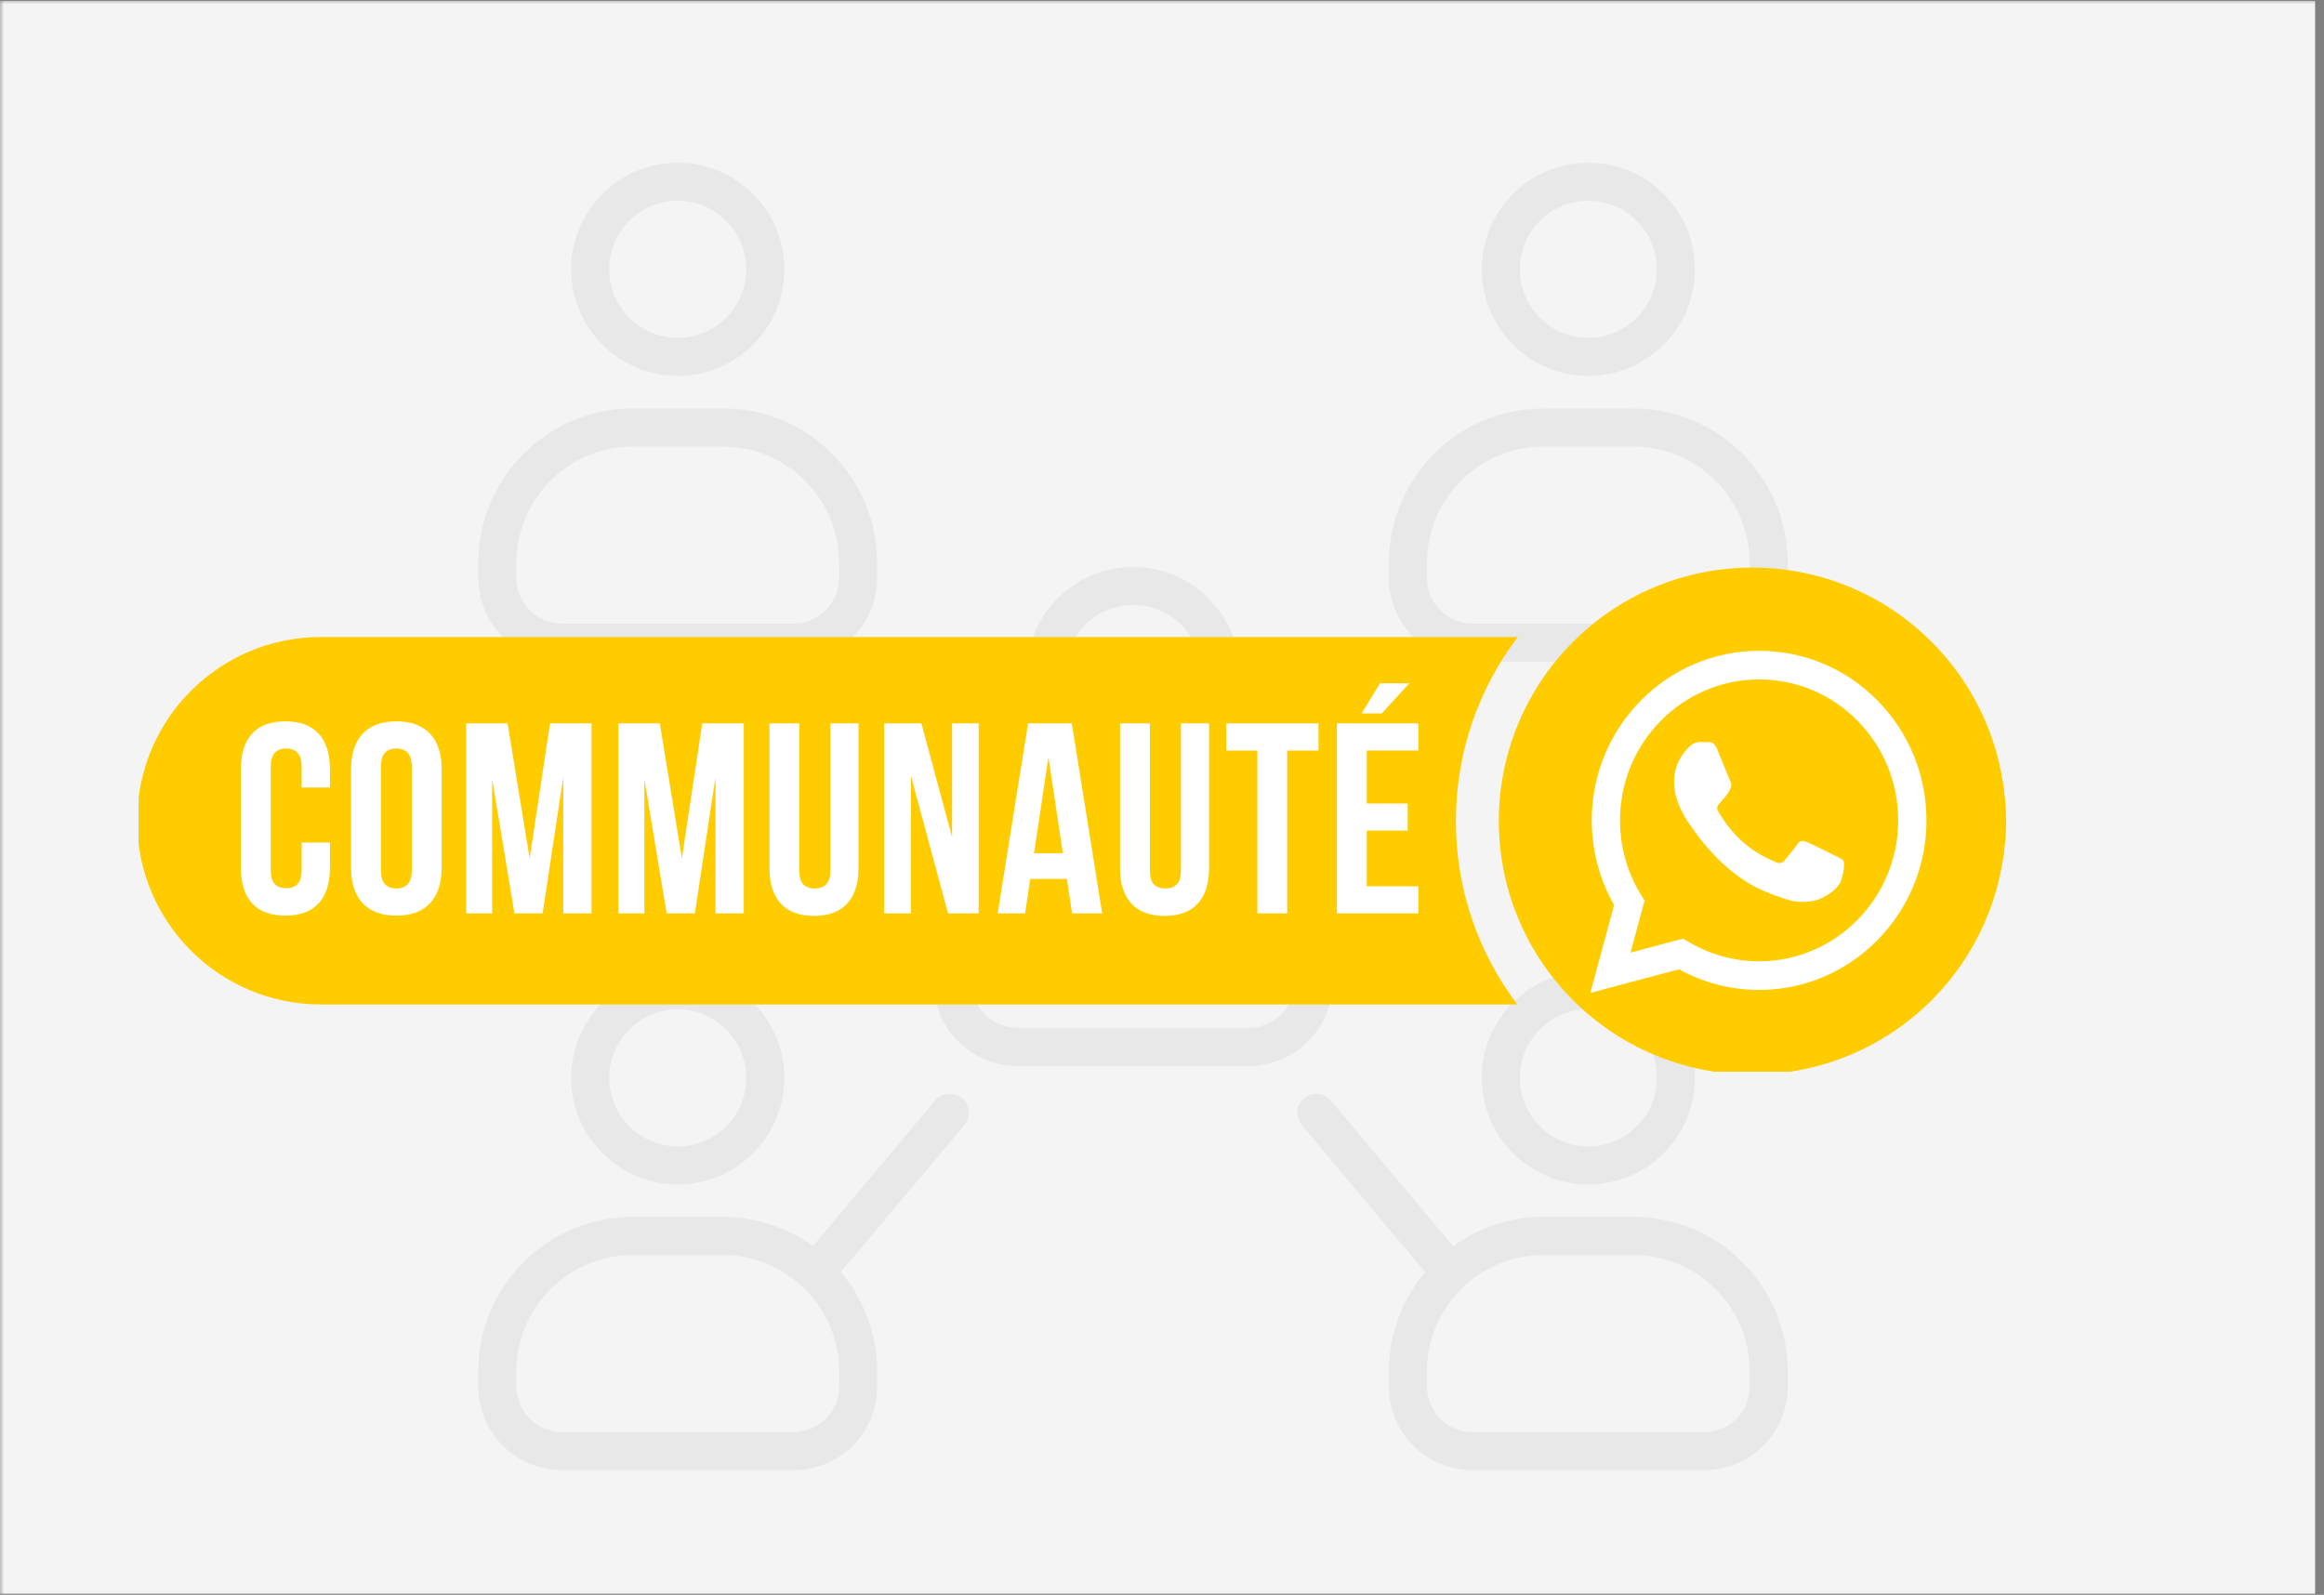
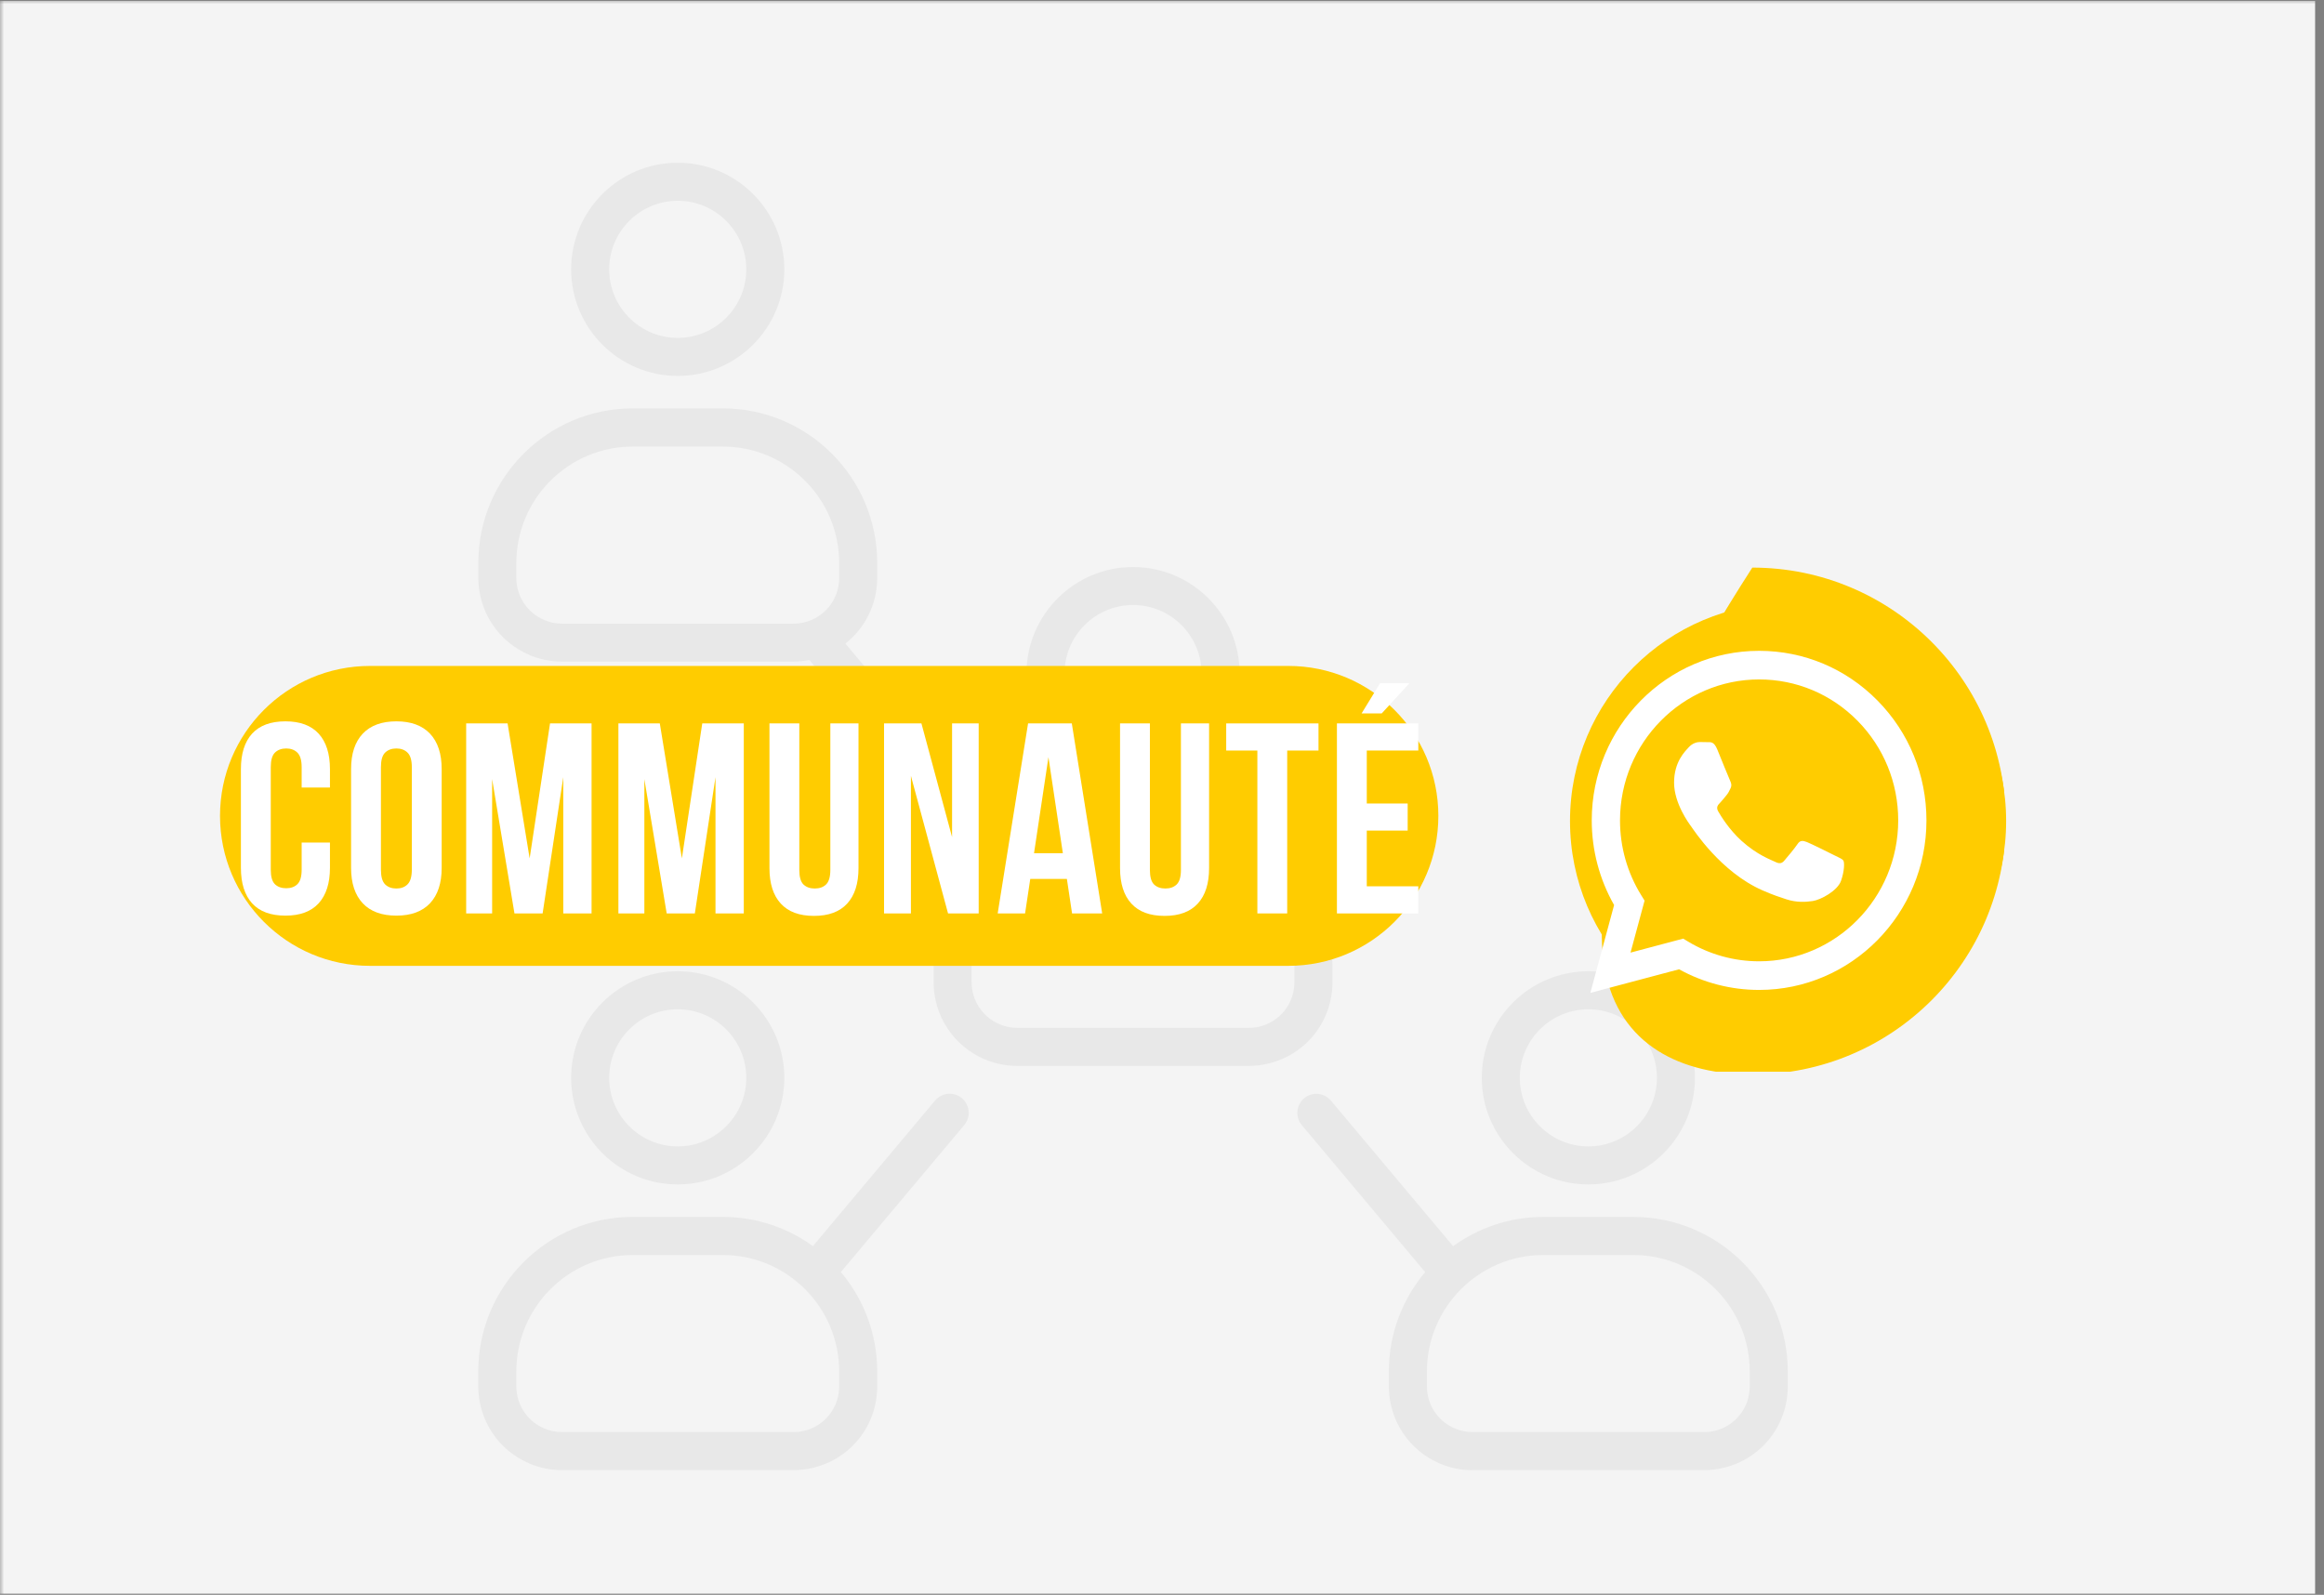
<svg xmlns="http://www.w3.org/2000/svg" width="373" zoomAndPan="magnify" viewBox="0 0 279.75 192" height="256" preserveAspectRatio="xMidYMid meet" version="1.0">
  <rect x="0" y="0" width="279.75" height="192" fill="#808080" stroke="none" />
  <defs>
    <filter x="0%" y="0%" width="100%" height="100%" id="0326d58db7">
      <feColorMatrix values="0 0 0 0 1 0 0 0 0 1 0 0 0 0 1 0 0 0 1 0" color-interpolation-filters="sRGB" />
    </filter>
    <g />
    <clipPath id="13a477ae05">
-       <path d="M 178 19.609 L 205 19.609 L 205 46 L 178 46 Z M 178 19.609 " clip-rule="nonzero" />
-     </clipPath>
+       </clipPath>
    <clipPath id="a1539d420d">
      <path d="M 68 19.609 L 95 19.609 L 95 46 L 68 46 Z M 68 19.609 " clip-rule="nonzero" />
    </clipPath>
    <clipPath id="19bf483c7d">
      <path d="M 57.336 49 L 117 49 L 117 99 L 57.336 99 Z M 57.336 49 " clip-rule="nonzero" />
    </clipPath>
    <clipPath id="d544259402">
      <path d="M 156 131 L 215.445 131 L 215.445 176.969 L 156 176.969 Z M 156 131 " clip-rule="nonzero" />
    </clipPath>
    <clipPath id="128f45d9ac">
      <path d="M 57.336 131 L 117 131 L 117 176.969 L 57.336 176.969 Z M 57.336 131 " clip-rule="nonzero" />
    </clipPath>
    <clipPath id="89086ae45b">
-       <path d="M 156 49 L 215.445 49 L 215.445 99 L 156 99 Z M 156 49 " clip-rule="nonzero" />
-     </clipPath>
+       </clipPath>
    <clipPath id="3001082751">
      <path d="M 0 0.086 L 279.5 0.086 L 279.5 191.914 L 0 191.914 Z M 0 0.086 " clip-rule="nonzero" />
    </clipPath>
    <mask id="895f41e4b0">
      <g filter="url(#0326d58db7)">
        <rect x="-27.975" width="335.7" fill="#000000" y="-19.2" height="230.4" fill-opacity="0.91" />
      </g>
    </mask>
    <clipPath id="986df05db6">
      <path d="M 0 0.086 L 278.766 0.086 L 278.766 191.863 L 0 191.863 Z M 0 0.086 " clip-rule="nonzero" />
    </clipPath>
    <clipPath id="e0e322a4f8">
      <path d="M 0 0.086 L 278.766 0.086 L 278.766 191.863 L 0 191.863 Z M 0 0.086 " clip-rule="nonzero" />
    </clipPath>
    <clipPath id="3519dc33d0">
      <rect x="0" width="279" y="0" height="192" />
    </clipPath>
    <clipPath id="76ef34ee90">
      <rect x="0" width="280" y="0" height="192" />
    </clipPath>
    <clipPath id="6470b071a9">
      <path d="M 16.457 68.328 L 241.254 68.328 L 241.254 129.023 L 16.457 129.023 Z M 16.457 68.328 " clip-rule="nonzero" />
    </clipPath>
    <clipPath id="4d74a8bb6d">
      <path d="M 164 0.328 L 225.254 0.328 L 225.254 61.023 L 164 61.023 Z M 164 0.328 " clip-rule="nonzero" />
    </clipPath>
    <clipPath id="b1ff713b4f">
-       <path d="M 0.68 8 L 167 8 L 167 53 L 0.68 53 Z M 0.68 8 " clip-rule="nonzero" />
-     </clipPath>
+       </clipPath>
    <clipPath id="3421701410">
      <rect x="0" width="226" y="0" height="62" />
    </clipPath>
    <clipPath id="6fa06f879d">
      <path d="M 188.988 72.598 L 241.488 72.598 L 241.488 125.098 L 188.988 125.098 Z M 188.988 72.598 " clip-rule="nonzero" />
    </clipPath>
    <clipPath id="0afd3c7b68">
      <path d="M 215.238 72.598 C 200.738 72.598 188.988 84.352 188.988 98.848 C 188.988 113.348 200.738 125.098 215.238 125.098 C 229.734 125.098 241.488 113.348 241.488 98.848 C 241.488 84.352 229.734 72.598 215.238 72.598 Z M 215.238 72.598 " clip-rule="nonzero" />
    </clipPath>
    <clipPath id="0911820ae8">
      <path d="M 0.988 0.598 L 53.488 0.598 L 53.488 53.098 L 0.988 53.098 Z M 0.988 0.598 " clip-rule="nonzero" />
    </clipPath>
    <clipPath id="474828235b">
      <path d="M 27.238 0.598 C 12.738 0.598 0.988 12.352 0.988 26.848 C 0.988 41.348 12.738 53.098 27.238 53.098 C 41.734 53.098 53.488 41.348 53.488 26.848 C 53.488 12.352 41.734 0.598 27.238 0.598 Z M 27.238 0.598 " clip-rule="nonzero" />
    </clipPath>
    <clipPath id="b0be41f919">
      <rect x="0" width="54" y="0" height="54" />
    </clipPath>
    <clipPath id="e3ead63576">
      <path d="M 26.484 80.172 L 173.164 80.172 L 173.164 116.277 L 26.484 116.277 Z M 26.484 80.172 " clip-rule="nonzero" />
    </clipPath>
    <clipPath id="8bc7e37423">
      <path d="M 44.539 80.172 L 155.086 80.172 C 165.055 80.172 173.141 88.254 173.141 98.223 C 173.141 108.191 165.055 116.277 155.086 116.277 L 44.539 116.277 C 34.57 116.277 26.484 108.191 26.484 98.223 C 26.484 88.254 34.57 80.172 44.539 80.172 Z M 44.539 80.172 " clip-rule="nonzero" />
    </clipPath>
    <clipPath id="dcfc77cc4c">
      <path d="M 0.484 0.172 L 147.164 0.172 L 147.164 36.277 L 0.484 36.277 Z M 0.484 0.172 " clip-rule="nonzero" />
    </clipPath>
    <clipPath id="cc564843e6">
      <path d="M 18.539 0.172 L 129.086 0.172 C 139.055 0.172 147.141 8.254 147.141 18.223 C 147.141 28.191 139.055 36.277 129.086 36.277 L 18.539 36.277 C 8.57 36.277 0.484 28.191 0.484 18.223 C 0.484 8.254 8.57 0.172 18.539 0.172 Z M 18.539 0.172 " clip-rule="nonzero" />
    </clipPath>
    <clipPath id="9ea9cc21a4">
      <rect x="0" width="148" y="0" height="37" />
    </clipPath>
    <clipPath id="7c45a0b7fb">
      <path d="M 191.438 78.332 L 231.902 78.332 L 231.902 119.543 L 191.438 119.543 Z M 191.438 78.332 " clip-rule="nonzero" />
    </clipPath>
    <clipPath id="5d022c771a">
      <path d="M 133 0.094 L 144 0.094 L 144 28 L 133 28 Z M 133 0.094 " clip-rule="nonzero" />
    </clipPath>
    <clipPath id="3478db4966">
      <rect x="0" width="147" y="0" height="37" />
    </clipPath>
  </defs>
  <path fill="#000000" d="M 136.391 93.926 C 143.461 93.926 149.219 88.172 149.219 81.098 C 149.219 74.02 143.461 68.266 136.391 68.266 C 129.316 68.266 123.562 74.02 123.562 81.098 C 123.562 88.172 129.316 93.926 136.391 93.926 Z M 136.391 72.832 C 140.941 72.832 144.645 76.535 144.645 81.09 C 144.645 85.641 140.941 89.344 136.391 89.344 C 131.84 89.344 128.137 85.641 128.137 81.09 C 128.137 76.535 131.84 72.832 136.391 72.832 Z M 136.391 72.832 " fill-opacity="1" fill-rule="nonzero" />
  <path fill="#000000" d="M 112.383 118.238 C 112.383 122.297 114.797 125.941 118.531 127.527 C 119.773 128.051 121.094 128.32 122.457 128.32 L 150.316 128.32 C 151.086 128.32 151.848 128.234 152.586 128.059 C 157.184 127 160.391 122.961 160.391 118.238 L 160.391 116.441 C 160.391 106.188 152.051 97.844 141.801 97.844 L 130.969 97.844 C 120.719 97.844 112.383 106.188 112.383 116.441 Z M 116.953 116.441 C 116.953 108.711 123.242 102.422 130.969 102.422 L 141.801 102.422 C 149.531 102.422 155.816 108.711 155.816 116.441 L 155.816 118.238 C 155.816 120.816 154.066 123.027 151.559 123.605 C 151.152 123.699 150.734 123.746 150.316 123.746 L 122.457 123.746 C 121.711 123.746 120.992 123.598 120.316 123.309 C 118.273 122.449 116.953 120.449 116.953 118.238 Z M 116.953 116.441 " fill-opacity="1" fill-rule="nonzero" />
  <g clip-path="url(#13a477ae05)">
    <path fill="#000000" d="M 191.199 45.254 C 198.27 45.254 204.023 39.5 204.023 32.426 C 204.023 25.348 198.27 19.594 191.199 19.594 C 184.125 19.594 178.371 25.348 178.371 32.426 C 178.371 39.5 184.125 45.254 191.199 45.254 Z M 191.199 24.168 C 195.75 24.168 199.453 27.871 199.453 32.426 C 199.453 36.977 195.75 40.68 191.199 40.68 C 186.648 40.68 182.945 36.977 182.945 32.426 C 182.945 27.871 186.648 24.168 191.199 24.168 Z M 191.199 24.168 " fill-opacity="1" fill-rule="nonzero" />
  </g>
  <g clip-path="url(#a1539d420d)">
    <path fill="#000000" d="M 81.582 45.254 C 88.656 45.254 94.41 39.5 94.41 32.426 C 94.41 25.348 88.656 19.594 81.582 19.594 C 74.508 19.594 68.754 25.348 68.754 32.426 C 68.754 39.5 74.508 45.254 81.582 45.254 Z M 81.582 24.168 C 86.133 24.168 89.836 27.871 89.836 32.426 C 89.836 36.977 86.133 40.68 81.582 40.68 C 77.031 40.68 73.328 36.977 73.328 32.426 C 73.328 27.871 77.031 24.168 81.582 24.168 Z M 81.582 24.168 " fill-opacity="1" fill-rule="nonzero" />
  </g>
  <g clip-path="url(#19bf483c7d)">
    <path fill="#000000" d="M 63.73 78.855 C 64.973 79.379 66.293 79.648 67.656 79.648 L 95.516 79.648 C 96.16 79.648 96.801 79.57 97.426 79.449 L 112.57 97.488 C 113.02 98.027 113.668 98.305 114.324 98.305 C 114.844 98.305 115.367 98.129 115.797 97.77 C 116.766 96.953 116.887 95.512 116.078 94.543 L 101.758 77.48 C 104.125 75.621 105.59 72.746 105.59 69.562 L 105.59 67.762 C 105.59 57.508 97.25 49.168 87 49.168 L 76.172 49.168 C 65.918 49.168 57.582 57.508 57.582 67.762 L 57.582 69.562 C 57.582 73.625 59.996 77.27 63.73 78.848 Z M 62.152 67.777 C 62.152 60.047 68.441 53.758 76.172 53.758 L 87 53.758 C 94.73 53.758 101.016 60.047 101.016 67.777 L 101.016 69.574 C 101.016 72.152 99.266 74.363 96.758 74.941 C 96.352 75.035 95.934 75.082 95.516 75.082 L 67.656 75.082 C 66.91 75.082 66.191 74.938 65.516 74.645 C 63.473 73.785 62.152 71.793 62.152 69.574 Z M 62.152 67.777 " fill-opacity="1" fill-rule="nonzero" />
  </g>
  <path fill="#000000" d="M 204.023 129.758 C 204.023 122.684 198.27 116.93 191.199 116.93 C 184.125 116.93 178.371 122.684 178.371 129.758 C 178.371 136.836 184.125 142.59 191.199 142.59 C 198.27 142.59 204.023 136.836 204.023 129.758 Z M 182.945 129.758 C 182.945 125.207 186.648 121.504 191.199 121.504 C 195.75 121.504 199.453 125.207 199.453 129.758 C 199.453 134.312 195.75 138.016 191.199 138.016 C 186.648 138.016 182.945 134.312 182.945 129.758 Z M 182.945 129.758 " fill-opacity="1" fill-rule="nonzero" />
  <g clip-path="url(#d544259402)">
    <path fill="#000000" d="M 177.266 176.984 L 205.121 176.984 C 205.887 176.984 206.656 176.898 207.395 176.723 C 211.988 175.664 215.199 171.625 215.199 166.902 L 215.199 165.105 C 215.199 154.852 206.859 146.508 196.609 146.508 L 185.777 146.508 C 181.723 146.508 177.973 147.82 174.918 150.031 L 160.207 132.504 C 159.391 131.535 157.953 131.414 156.984 132.223 C 156.016 133.039 155.895 134.48 156.703 135.445 L 171.555 153.148 C 168.828 156.391 167.184 160.562 167.184 165.113 L 167.184 166.91 C 167.184 170.969 169.598 174.613 173.332 176.199 C 174.574 176.723 175.895 176.992 177.258 176.992 Z M 171.762 166.902 L 171.762 165.105 C 171.762 157.375 178.051 151.086 185.777 151.086 L 196.609 151.086 C 204.336 151.086 210.625 157.375 210.625 165.105 L 210.625 166.902 C 210.625 169.48 208.871 171.691 206.367 172.27 C 205.961 172.363 205.543 172.41 205.121 172.41 L 177.266 172.41 C 176.52 172.41 175.801 172.262 175.125 171.973 C 173.082 171.113 171.762 169.113 171.762 166.902 Z M 171.762 166.902 " fill-opacity="1" fill-rule="nonzero" />
  </g>
  <path fill="#000000" d="M 68.754 129.758 C 68.754 136.836 74.508 142.59 81.582 142.59 C 88.656 142.59 94.41 136.836 94.41 129.758 C 94.41 122.684 88.656 116.93 81.582 116.93 C 74.508 116.93 68.754 122.684 68.754 129.758 Z M 89.836 129.758 C 89.836 134.312 86.133 138.016 81.582 138.016 C 77.031 138.016 73.328 134.312 73.328 129.758 C 73.328 125.207 77.031 121.504 81.582 121.504 C 86.133 121.504 89.836 125.207 89.836 129.758 Z M 89.836 129.758 " fill-opacity="1" fill-rule="nonzero" />
  <g clip-path="url(#128f45d9ac)">
    <path fill="#000000" d="M 63.73 176.191 C 64.973 176.715 66.293 176.984 67.656 176.984 L 95.516 176.984 C 96.277 176.984 97.047 176.898 97.785 176.723 C 102.383 175.664 105.59 171.625 105.59 166.902 L 105.59 165.105 C 105.59 160.555 103.945 156.375 101.215 153.141 L 116.07 135.441 C 116.879 134.473 116.758 133.031 115.789 132.215 C 114.82 131.406 113.379 131.527 112.562 132.496 L 97.855 150.023 C 94.797 147.812 91.047 146.504 86.992 146.504 L 76.164 146.504 C 65.91 146.504 57.574 154.844 57.574 165.098 L 57.574 166.895 C 57.574 170.953 59.988 174.605 63.723 176.184 Z M 62.152 165.105 C 62.152 157.375 68.441 151.086 76.172 151.086 L 87 151.086 C 94.73 151.086 101.016 157.375 101.016 165.105 L 101.016 166.902 C 101.016 169.48 99.266 171.691 96.758 172.27 C 96.352 172.363 95.934 172.41 95.516 172.41 L 67.656 172.41 C 66.91 172.41 66.191 172.262 65.516 171.973 C 63.473 171.113 62.152 169.113 62.152 166.902 Z M 62.152 165.105 " fill-opacity="1" fill-rule="nonzero" />
  </g>
  <g clip-path="url(#89086ae45b)">
    <path fill="#000000" d="M 158.453 98.312 C 159.109 98.312 159.758 98.035 160.207 97.496 L 175.344 79.465 C 175.977 79.586 176.617 79.656 177.266 79.656 L 205.121 79.656 C 205.887 79.656 206.656 79.57 207.395 79.395 C 211.988 78.336 215.199 74.297 215.199 69.574 L 215.199 67.777 C 215.199 57.523 206.859 49.184 196.609 49.184 L 185.777 49.184 C 175.527 49.184 167.188 57.523 167.188 67.777 L 167.188 69.574 C 167.188 72.719 168.645 75.605 171.031 77.488 L 156.711 94.559 C 155.902 95.527 156.023 96.969 156.992 97.785 C 157.418 98.145 157.945 98.32 158.461 98.32 Z M 171.762 67.777 C 171.762 60.047 178.051 53.758 185.777 53.758 L 196.609 53.758 C 204.336 53.758 210.625 60.047 210.625 67.777 L 210.625 69.574 C 210.625 72.152 208.871 74.363 206.367 74.941 C 205.961 75.035 205.543 75.082 205.121 75.082 L 177.266 75.082 C 176.52 75.082 175.801 74.938 175.125 74.645 C 173.082 73.785 171.762 71.793 171.762 69.574 Z M 171.762 67.777 " fill-opacity="1" fill-rule="nonzero" />
  </g>
  <g clip-path="url(#3001082751)">
    <g mask="url(#895f41e4b0)">
      <g transform="matrix(1, 0, 0, 1, 0, -0)">
        <g clip-path="url(#76ef34ee90)">
          <g clip-path="url(#986df05db6)">
            <g transform="matrix(1, 0, 0, 1, 0, -0)">
              <g clip-path="url(#3519dc33d0)">
                <g clip-path="url(#e0e322a4f8)">
                  <path fill="#ffffff" d="M 0 0.086 L 278.68 0.086 L 278.68 191.863 L 0 191.863 Z M 0 0.086 " fill-opacity="1" fill-rule="nonzero" />
                </g>
              </g>
            </g>
          </g>
        </g>
      </g>
    </g>
  </g>
  <g clip-path="url(#6470b071a9)">
    <g transform="matrix(1, 0, 0, 1, 16, 68)">
      <g clip-path="url(#3421701410)">
        <g clip-path="url(#4d74a8bb6d)">
-           <path fill="#ffcc00" d="M 194.934 61.359 C 211.785 61.359 225.445 47.699 225.445 30.848 C 225.445 13.996 211.785 0.332 194.934 0.332 C 178.082 0.332 164.422 13.996 164.422 30.848 C 164.422 47.695 178.082 61.359 194.934 61.359 Z M 194.934 61.359 " fill-opacity="1" fill-rule="nonzero" />
+           <path fill="#ffcc00" d="M 194.934 61.359 C 211.785 61.359 225.445 47.699 225.445 30.848 C 225.445 13.996 211.785 0.332 194.934 0.332 C 164.422 47.695 178.082 61.359 194.934 61.359 Z M 194.934 61.359 " fill-opacity="1" fill-rule="nonzero" />
        </g>
        <g clip-path="url(#b1ff713b4f)">
          <path fill="#ffcc00" d="M 166.645 52.926 L 22.625 52.926 C 10.41 52.926 0.508 43.023 0.508 30.809 C 0.508 18.594 10.41 8.688 22.625 8.688 L 166.707 8.688 C 162.031 14.844 159.25 22.52 159.25 30.844 C 159.25 39.141 162.004 46.785 166.645 52.926 Z M 166.645 52.926 " fill-opacity="1" fill-rule="nonzero" />
        </g>
        <path fill="#ffffff" d="M 203.984 14.133 L 203.984 47.559 L 178.449 30.844 Z M 203.984 14.133 " fill-opacity="1" fill-rule="nonzero" />
        <path fill="#ffffff" d="M 137.289 41.422 L 141.324 20.266 L 136.168 20.266 C 135.598 24.418 134.727 31.18 134.41 35.242 L 134.328 35.242 C 133.637 30.984 132.445 24.914 131.621 20.266 L 127.395 20.266 C 126.66 24.227 125.43 30.723 124.832 35.043 L 124.727 35.043 C 124.281 30.645 123.188 23.605 122.777 20.266 L 118.035 20.266 L 122.355 41.422 L 127.262 41.422 C 128.012 37.316 129.109 32.195 129.707 28 L 129.797 28 C 130.422 32.164 131.617 37.598 132.359 41.422 Z M 137.289 41.422 " fill-opacity="1" fill-rule="nonzero" />
        <path fill="#ffffff" d="M 103.059 32.438 L 110.402 32.438 L 110.402 37.512 L 102.16 37.512 L 102.727 41.422 L 115.152 41.422 L 115.152 20.266 L 102.734 20.266 L 102.734 24.227 L 110.398 24.227 L 110.398 28.492 L 103.055 28.492 L 103.055 32.438 Z M 103.059 32.438 " fill-opacity="1" fill-rule="nonzero" />
        <path fill="#ffffff" d="M 98.938 20.266 L 91.32 20.266 C 87.129 20.266 85.102 22.461 85.102 25.688 C 85.102 28.293 86.371 29.539 87.641 30.027 C 86.105 30.652 84.477 32.059 84.477 35.109 C 84.477 39.188 87.191 41.422 91.453 41.422 L 98.941 41.422 L 98.941 20.266 Z M 92.352 28.527 C 90.398 28.527 89.801 27.816 89.801 26.172 C 89.801 24.508 90.664 23.824 92.254 23.824 L 94.195 23.824 L 94.195 28.527 Z M 94.195 37.91 L 92.066 37.91 C 90.453 37.91 89.43 37.145 89.43 35 C 89.43 32.988 90.23 31.984 92.379 31.984 L 94.195 31.984 Z M 94.195 37.91 " fill-opacity="1" fill-rule="nonzero" />
        <path fill="#ffffff" d="M 76.059 20.266 L 76.059 41.426 L 80.93 41.426 L 80.93 20.266 Z M 76.059 20.266 " fill-opacity="1" fill-rule="nonzero" />
        <path fill="#ffffff" d="M 71.473 41.422 L 71.473 20.266 L 65.875 20.266 C 61.871 30.949 61.035 33.293 60.789 34.273 L 60.715 34.273 C 60.922 31.727 60.969 28.309 60.969 24.945 L 60.969 20.266 L 56.609 20.266 L 56.609 41.426 L 62.055 41.426 C 66.277 29.691 66.984 27.605 67.246 26.715 L 67.312 26.715 C 67.145 29.309 67.102 32.922 67.102 36.543 L 67.102 41.426 L 71.473 41.426 Z M 71.473 41.422 " fill-opacity="1" fill-rule="nonzero" />
        <path fill="#ffffff" d="M 48.012 36.809 L 48.938 41.422 L 53.77 41.422 L 48.785 20.266 L 42.195 20.266 L 37.078 41.422 L 42.148 41.422 L 43.125 36.809 Z M 43.887 32.777 C 44.586 29.379 45.188 26.215 45.539 24.172 L 45.652 24.172 C 45.953 26.285 46.59 29.496 47.27 32.777 Z M 43.887 32.777 " fill-opacity="1" fill-rule="nonzero" />
        <path fill="#ffffff" d="M 29.531 32.844 L 29.531 41.422 L 34.32 41.422 L 34.32 20.266 L 26.539 20.266 C 22.379 20.266 20.059 22.371 20.059 26.102 C 20.059 29.027 21.555 30.398 22.957 30.961 C 21.156 31.742 20.402 33.219 20.402 36.102 L 20.402 36.828 C 20.402 39.035 20.305 40.395 20.152 41.426 L 24.852 41.426 C 25.137 40.551 25.219 38.914 25.219 36.746 L 25.219 36.051 C 25.219 33.566 25.848 32.844 27.984 32.844 Z M 29.523 29.164 L 27.77 29.164 C 25.863 29.164 24.891 28.477 24.891 26.449 C 24.891 24.703 25.762 23.934 27.391 23.934 L 29.523 23.934 Z M 29.523 29.164 " fill-opacity="1" fill-rule="nonzero" />
      </g>
    </g>
  </g>
  <g clip-path="url(#6fa06f879d)">
    <g clip-path="url(#0afd3c7b68)">
      <g transform="matrix(1, 0, 0, 1, 188, 72)">
        <g clip-path="url(#b0be41f919)">
          <g clip-path="url(#0911820ae8)">
            <g clip-path="url(#474828235b)">
              <path fill="#ffcc00" d="M 0.988 0.598 L 53.488 0.598 L 53.488 53.098 L 0.988 53.098 Z M 0.988 0.598 " fill-opacity="1" fill-rule="nonzero" />
            </g>
          </g>
        </g>
      </g>
    </g>
  </g>
  <g clip-path="url(#e3ead63576)">
    <g clip-path="url(#8bc7e37423)">
      <g transform="matrix(1, 0, 0, 1, 26, 80)">
        <g clip-path="url(#9ea9cc21a4)">
          <g clip-path="url(#dcfc77cc4c)">
            <g clip-path="url(#cc564843e6)">
              <path fill="#ffcc00" d="M 0.484 0.172 L 147.164 0.172 L 147.164 36.277 L 0.484 36.277 Z M 0.484 0.172 " fill-opacity="1" fill-rule="nonzero" />
            </g>
          </g>
        </g>
      </g>
    </g>
  </g>
  <g clip-path="url(#7c45a0b7fb)">
    <path fill="#ffffff" d="M 226 84.336 C 222.199 80.48 217.141 78.352 211.754 78.352 C 200.648 78.352 191.609 87.504 191.605 98.758 C 191.605 102.352 192.535 105.863 194.297 108.957 L 191.438 119.531 L 202.117 116.691 C 205.059 118.32 208.375 119.176 211.742 119.176 L 211.754 119.176 C 222.855 119.176 231.895 110.023 231.895 98.773 C 231.895 93.32 229.805 88.195 226 84.336 Z M 211.754 115.73 L 211.746 115.73 C 208.742 115.73 205.793 114.914 203.223 113.367 L 202.613 113 L 196.273 114.684 L 197.965 108.426 L 197.566 107.781 C 195.891 105.082 195.004 101.961 195.008 98.758 C 195.012 89.406 202.523 81.797 211.758 81.797 C 216.23 81.797 220.434 83.562 223.598 86.77 C 226.758 89.977 228.496 94.238 228.496 98.77 C 228.492 108.121 220.98 115.73 211.75 115.73 Z M 220.938 103.031 C 220.434 102.777 217.961 101.543 217.496 101.371 C 217.035 101.203 216.699 101.117 216.367 101.629 C 216.031 102.137 215.066 103.285 214.77 103.625 C 214.477 103.965 214.184 104.008 213.68 103.754 C 213.176 103.5 211.555 102.957 209.633 101.223 C 208.137 99.871 207.125 98.199 206.832 97.688 C 206.539 97.18 206.801 96.902 207.051 96.648 C 207.277 96.422 207.555 96.051 207.809 95.754 C 208.059 95.457 208.145 95.242 208.312 94.902 C 208.48 94.562 208.395 94.266 208.27 94.008 C 208.141 93.754 207.137 91.246 206.715 90.223 C 206.309 89.23 205.895 89.363 205.586 89.348 C 205.293 89.336 204.957 89.332 204.621 89.332 C 204.285 89.332 203.738 89.457 203.277 89.969 C 202.816 90.48 201.516 91.711 201.516 94.223 C 201.516 96.73 203.32 99.156 203.574 99.496 C 203.824 99.836 207.121 104.988 212.172 107.195 C 213.371 107.723 214.312 108.035 215.043 108.27 C 216.25 108.66 217.348 108.605 218.211 108.473 C 219.18 108.328 221.191 107.238 221.609 106.047 C 222.031 104.855 222.031 103.836 221.902 103.621 C 221.777 103.41 221.441 103.281 220.938 103.027 Z M 220.938 103.031 " fill-opacity="1" fill-rule="evenodd" />
  </g>
  <g transform="matrix(1, 0, 0, 1, 27, 82)">
    <g clip-path="url(#3478db4966)">
      <g fill="#ffffff" fill-opacity="1">
        <g transform="translate(0.984, 27.966)">
          <g>
            <path d="M 11.734 -8.531 L 11.734 -5.484 C 11.734 -3.641 11.281 -2.219 10.375 -1.219 C 9.469 -0.227 8.133 0.266 6.375 0.266 C 4.602 0.266 3.266 -0.227 2.359 -1.219 C 1.461 -2.219 1.016 -3.641 1.016 -5.484 L 1.016 -17.375 C 1.016 -19.227 1.461 -20.648 2.359 -21.641 C 3.266 -22.629 4.602 -23.125 6.375 -23.125 C 8.133 -23.125 9.469 -22.629 10.375 -21.641 C 11.281 -20.648 11.734 -19.227 11.734 -17.375 L 11.734 -15.156 L 8.328 -15.156 L 8.328 -17.609 C 8.328 -18.441 8.156 -19.023 7.812 -19.359 C 7.477 -19.691 7.031 -19.859 6.469 -19.859 C 5.906 -19.859 5.453 -19.691 5.109 -19.359 C 4.773 -19.023 4.609 -18.441 4.609 -17.609 L 4.609 -5.266 C 4.609 -4.43 4.773 -3.848 5.109 -3.516 C 5.453 -3.191 5.906 -3.031 6.469 -3.031 C 7.031 -3.031 7.477 -3.191 7.812 -3.516 C 8.156 -3.848 8.328 -4.43 8.328 -5.266 L 8.328 -8.531 Z M 11.734 -8.531 " />
          </g>
        </g>
      </g>
      <g fill="#ffffff" fill-opacity="1">
        <g transform="translate(14.245, 27.966)">
          <g>
            <path d="M 4.609 -5.266 C 4.609 -4.43 4.773 -3.844 5.109 -3.5 C 5.453 -3.164 5.906 -3 6.469 -3 C 7.031 -3 7.477 -3.164 7.812 -3.5 C 8.156 -3.844 8.328 -4.43 8.328 -5.266 L 8.328 -17.609 C 8.328 -18.441 8.156 -19.023 7.812 -19.359 C 7.477 -19.691 7.031 -19.859 6.469 -19.859 C 5.906 -19.859 5.453 -19.691 5.109 -19.359 C 4.773 -19.023 4.609 -18.441 4.609 -17.609 Z M 1.016 -17.375 C 1.016 -19.227 1.484 -20.648 2.422 -21.641 C 3.359 -22.629 4.707 -23.125 6.469 -23.125 C 8.227 -23.125 9.578 -22.629 10.516 -21.641 C 11.453 -20.648 11.922 -19.227 11.922 -17.375 L 11.922 -5.484 C 11.922 -3.641 11.453 -2.219 10.516 -1.219 C 9.578 -0.227 8.227 0.266 6.469 0.266 C 4.707 0.266 3.359 -0.227 2.422 -1.219 C 1.484 -2.219 1.016 -3.641 1.016 -5.484 Z M 1.016 -17.375 " />
          </g>
        </g>
      </g>
      <g fill="#ffffff" fill-opacity="1">
        <g transform="translate(27.834, 27.966)">
          <g>
            <path d="M 8.922 -6.625 L 11.375 -22.875 L 16.375 -22.875 L 16.375 0 L 12.969 0 L 12.969 -16.406 L 10.484 0 L 7.094 0 L 4.406 -16.172 L 4.406 0 L 1.281 0 L 1.281 -22.875 L 6.266 -22.875 Z M 8.922 -6.625 " />
          </g>
        </g>
      </g>
      <g fill="#ffffff" fill-opacity="1">
        <g transform="translate(46.158, 27.966)">
          <g>
            <path d="M 8.922 -6.625 L 11.375 -22.875 L 16.375 -22.875 L 16.375 0 L 12.969 0 L 12.969 -16.406 L 10.484 0 L 7.094 0 L 4.406 -16.172 L 4.406 0 L 1.281 0 L 1.281 -22.875 L 6.266 -22.875 Z M 8.922 -6.625 " />
          </g>
        </g>
      </g>
      <g fill="#ffffff" fill-opacity="1">
        <g transform="translate(64.482, 27.966)">
          <g>
            <path d="M 4.734 -22.875 L 4.734 -5.234 C 4.734 -4.398 4.898 -3.816 5.234 -3.484 C 5.578 -3.16 6.031 -3 6.594 -3 C 7.164 -3 7.617 -3.16 7.953 -3.484 C 8.297 -3.816 8.469 -4.398 8.469 -5.234 L 8.469 -22.875 L 11.859 -22.875 L 11.859 -5.453 C 11.859 -3.598 11.406 -2.176 10.5 -1.188 C 9.594 -0.195 8.258 0.297 6.5 0.297 C 4.738 0.297 3.406 -0.195 2.5 -1.188 C 1.594 -2.176 1.141 -3.598 1.141 -5.453 L 1.141 -22.875 Z M 4.734 -22.875 " />
          </g>
        </g>
      </g>
      <g fill="#ffffff" fill-opacity="1">
        <g transform="translate(78.136, 27.966)">
          <g>
            <path d="M 4.516 -16.562 L 4.516 0 L 1.281 0 L 1.281 -22.875 L 5.781 -22.875 L 9.469 -9.188 L 9.469 -22.875 L 12.672 -22.875 L 12.672 0 L 8.984 0 Z M 4.516 -16.562 " />
          </g>
        </g>
      </g>
      <g fill="#ffffff" fill-opacity="1">
        <g transform="translate(92.737, 27.966)">
          <g>
            <path d="M 12.938 0 L 9.312 0 L 8.688 -4.156 L 4.281 -4.156 L 3.656 0 L 0.359 0 L 4.016 -22.875 L 9.281 -22.875 Z M 4.734 -7.25 L 8.203 -7.25 L 6.469 -18.812 Z M 4.734 -7.25 " />
          </g>
        </g>
      </g>
      <g fill="#ffffff" fill-opacity="1">
        <g transform="translate(106.684, 27.966)">
          <g>
            <path d="M 4.734 -22.875 L 4.734 -5.234 C 4.734 -4.398 4.898 -3.816 5.234 -3.484 C 5.578 -3.16 6.031 -3 6.594 -3 C 7.164 -3 7.617 -3.16 7.953 -3.484 C 8.297 -3.816 8.469 -4.398 8.469 -5.234 L 8.469 -22.875 L 11.859 -22.875 L 11.859 -5.453 C 11.859 -3.598 11.406 -2.176 10.5 -1.188 C 9.594 -0.195 8.258 0.297 6.5 0.297 C 4.738 0.297 3.406 -0.195 2.5 -1.188 C 1.594 -2.176 1.141 -3.598 1.141 -5.453 L 1.141 -22.875 Z M 4.734 -22.875 " />
          </g>
        </g>
      </g>
      <g fill="#ffffff" fill-opacity="1">
        <g transform="translate(120.338, 27.966)">
          <g>
            <path d="M 0.266 -22.875 L 11.375 -22.875 L 11.375 -19.609 L 7.609 -19.609 L 7.609 0 L 4.016 0 L 4.016 -19.609 L 0.266 -19.609 Z M 0.266 -22.875 " />
          </g>
        </g>
      </g>
      <g clip-path="url(#5d022c771a)">
        <g fill="#ffffff" fill-opacity="1">
          <g transform="translate(132.619, 27.966)">
            <g>
              <path d="M 4.906 -13.234 L 9.828 -13.234 L 9.828 -9.969 L 4.906 -9.969 L 4.906 -3.266 L 11.109 -3.266 L 11.109 0 L 1.312 0 L 1.312 -22.875 L 11.109 -22.875 L 11.109 -19.609 L 4.906 -19.609 Z M 10.031 -27.703 L 6.703 -24.078 L 4.281 -24.078 L 6.5 -27.703 Z M 10.031 -27.703 " />
            </g>
          </g>
        </g>
      </g>
    </g>
  </g>
</svg>